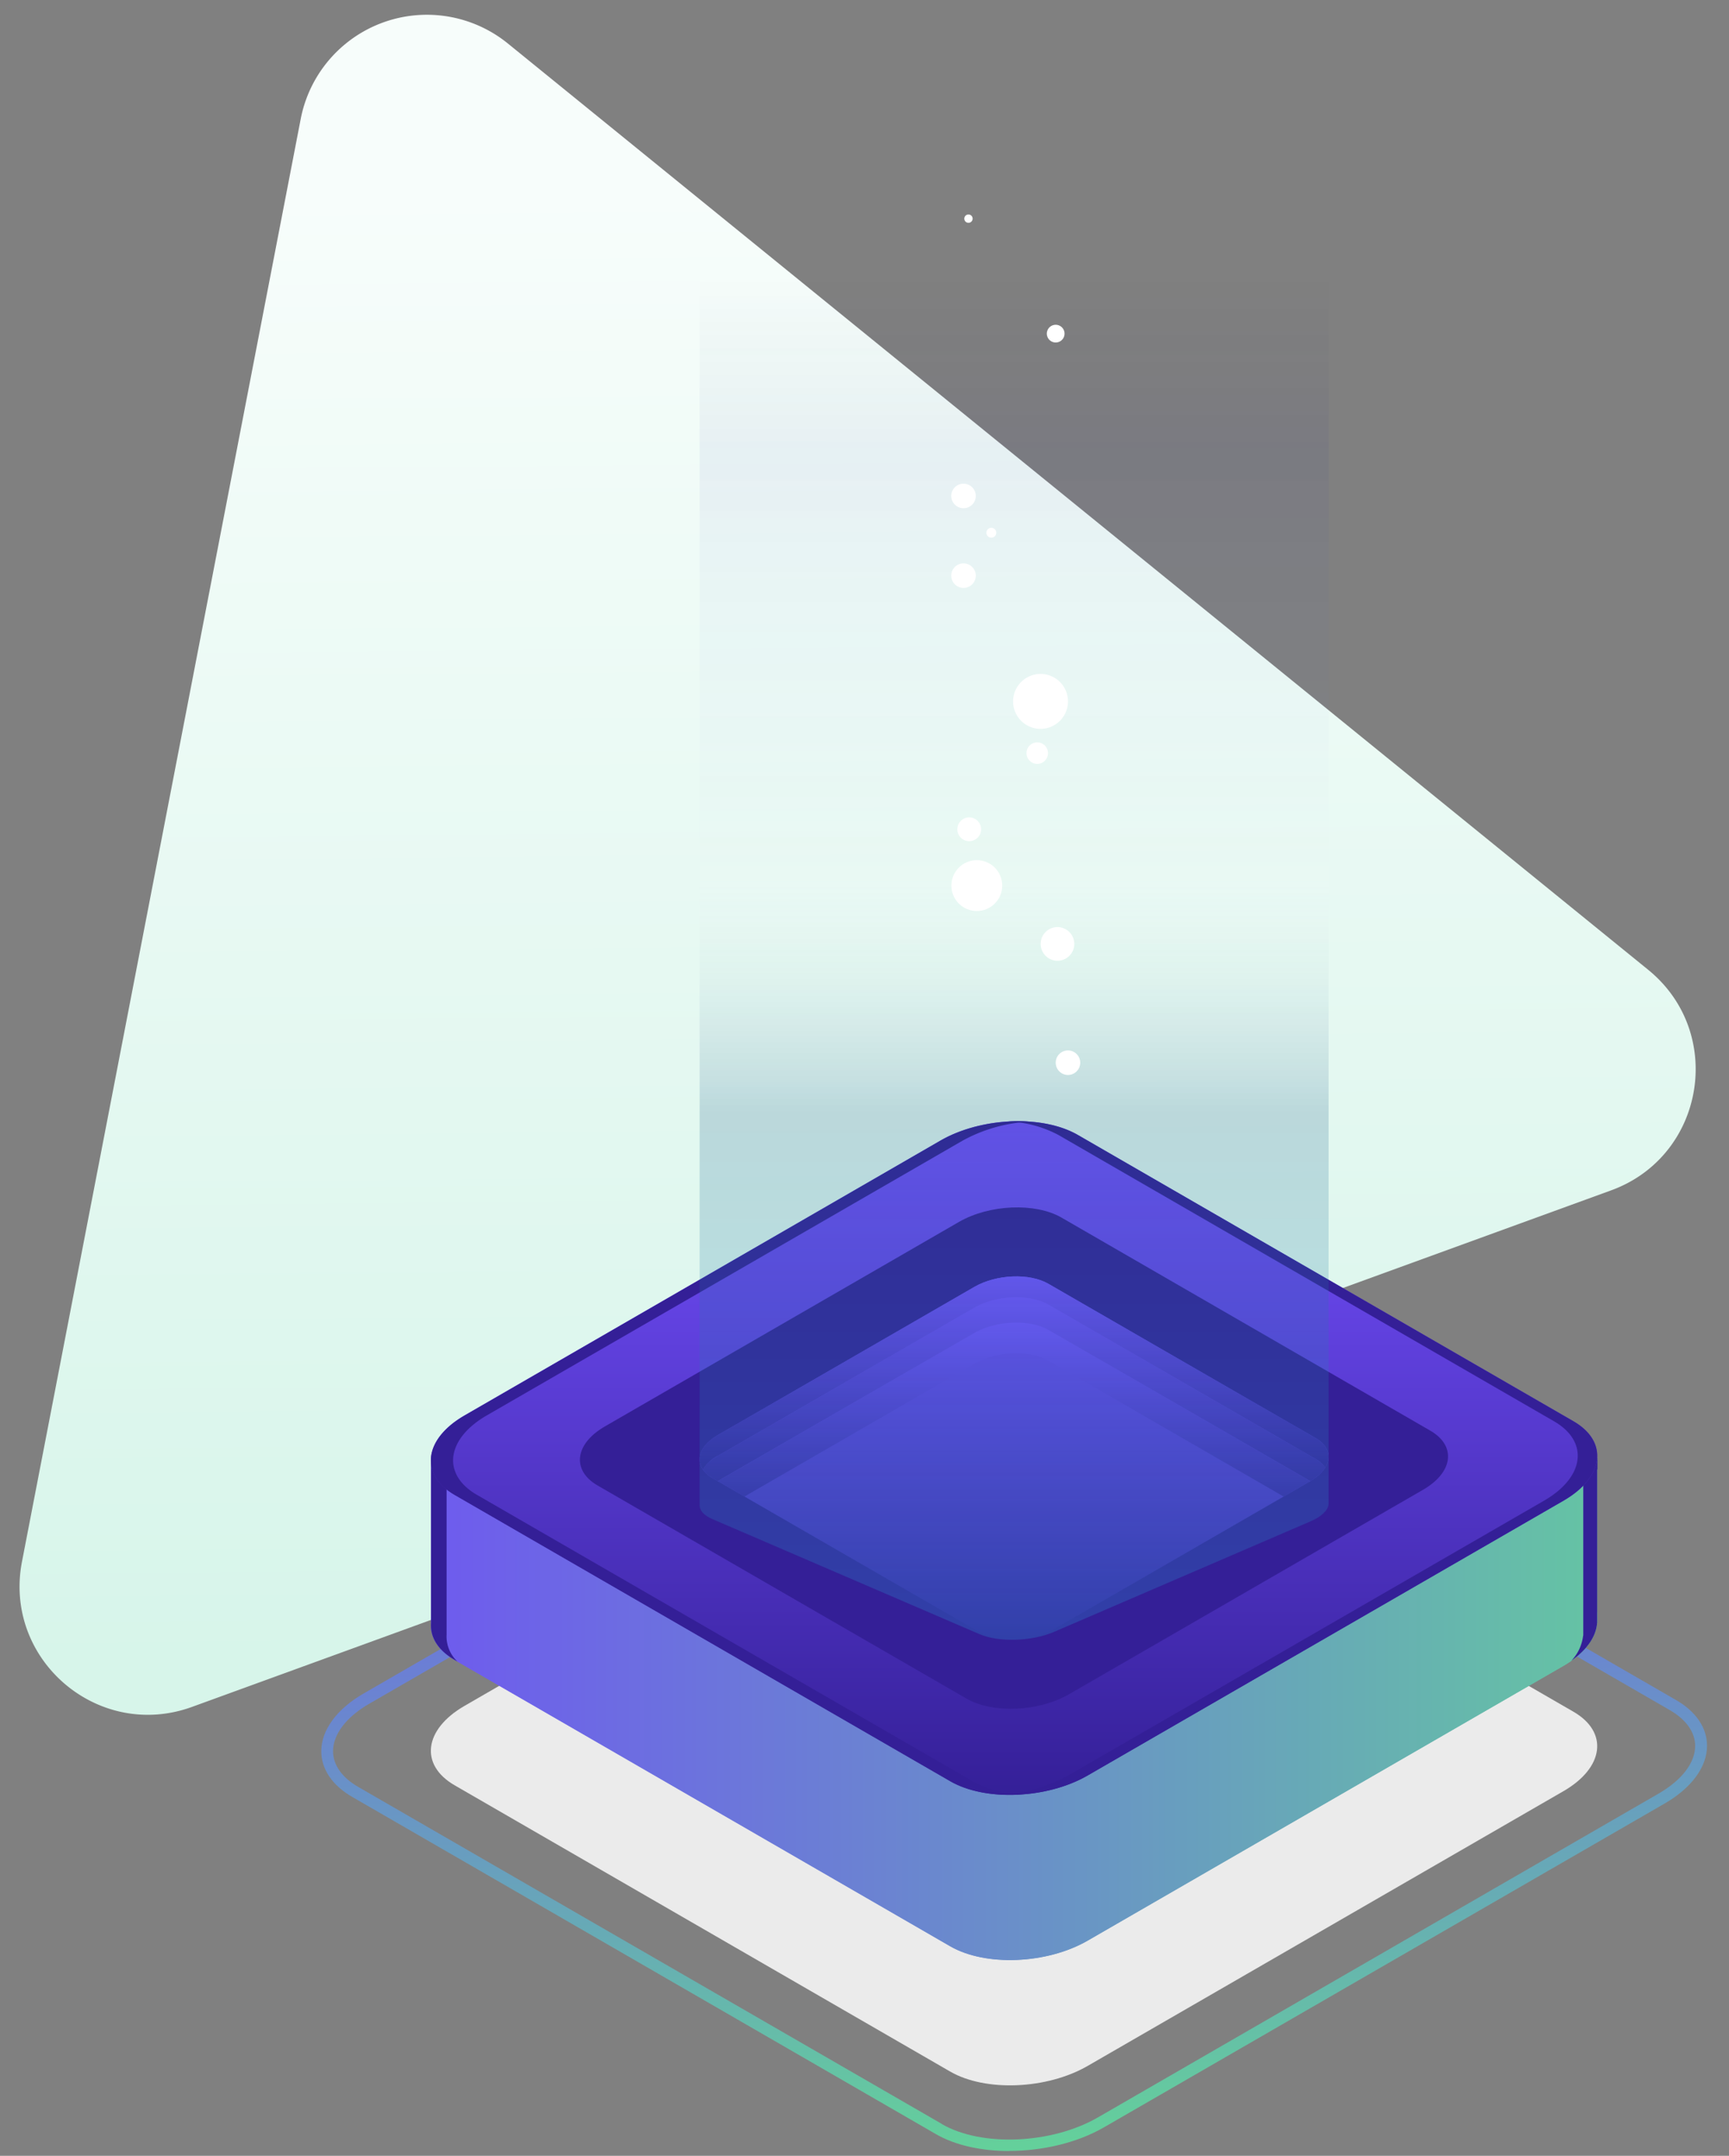
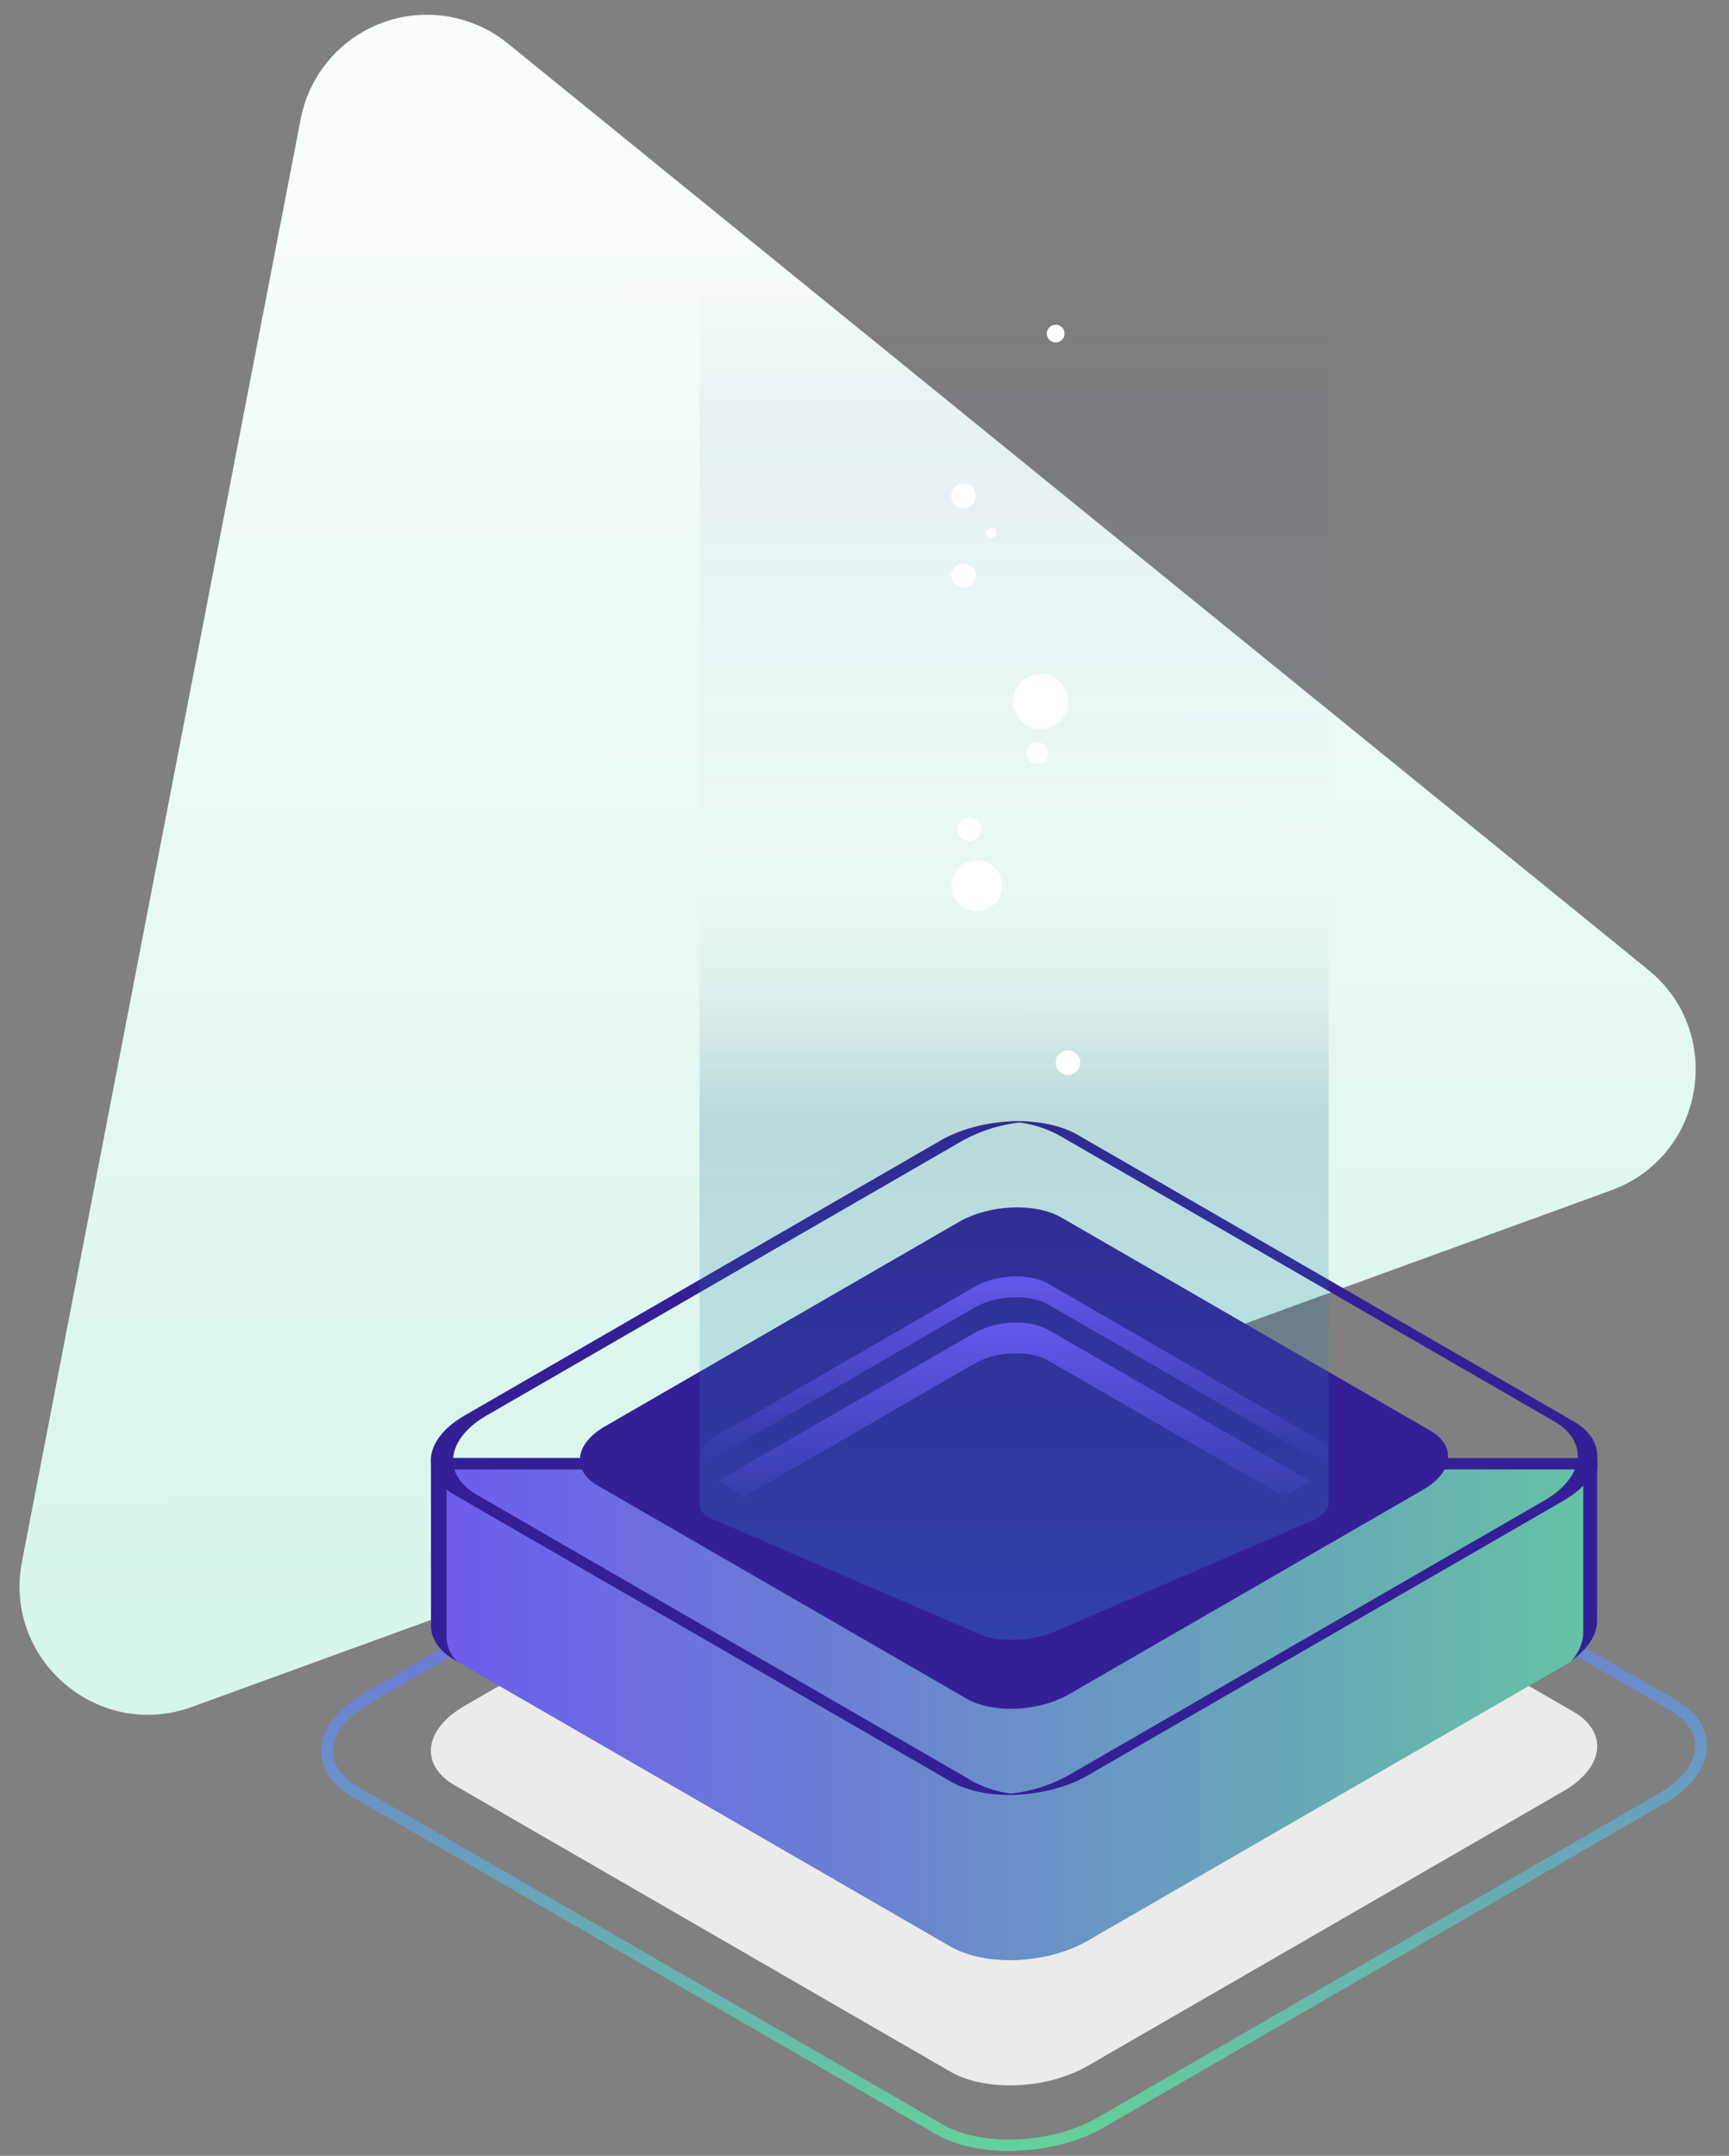
<svg xmlns="http://www.w3.org/2000/svg" xmlns:xlink="http://www.w3.org/1999/xlink" width="471" height="587" viewBox="0 0 471 587">
  <rect x="0" y="0" width="471" height="587" fill="#808080" stroke="none" />
  <defs>
    <clipPath id="clip-path">
      <rect id="Rectangle_7086" data-name="Rectangle 7086" width="471" height="587" transform="translate(-5757.943 4553.071)" fill="rgba(255,255,255,0.39)" />
    </clipPath>
    <linearGradient id="linear-gradient" x1="0.573" y1="0.154" x2="0.208" y2="1.018" gradientUnits="objectBoundingBox">
      <stop offset="0" stop-color="#f7fdfb" />
      <stop offset="1" stop-color="#d7f5ea" />
    </linearGradient>
    <linearGradient id="linear-gradient-2" x1="0.455" y1="0.01" x2="0.545" y2="0.99" gradientUnits="objectBoundingBox">
      <stop offset="0" stop-color="#6f51f5" />
      <stop offset="1" stop-color="#64d09b" />
    </linearGradient>
    <linearGradient id="linear-gradient-3" x1="-0.095" y1="0.5" x2="1.124" y2="0.5" xlink:href="#linear-gradient-2" />
    <linearGradient id="linear-gradient-4" x1="-0.095" y1="0.5" x2="1.124" y2="0.5" xlink:href="#linear-gradient-2" />
    <linearGradient id="linear-gradient-5" x1="0.5" x2="0.5" y2="1" gradientUnits="objectBoundingBox">
      <stop offset="0" stop-color="#7450fe" />
      <stop offset="1" stop-color="#341f97" />
    </linearGradient>
    <clipPath id="clip-path-2">
      <path id="Path_38523" data-name="Path 38523" d="M106.224,212.056,33.4,170.031c-5.167-3-4.512-8.2,1.447-11.677l69.926-40.371c5.994-3.445,15.019-3.824,20.186-.827l72.82,42.025c5.167,3,4.512,8.2-1.447,11.677l-69.926,40.371c-5.994,3.445-15.019,3.824-20.186.827Z" transform="translate(-29.918 -115.133)" fill="none" />
    </clipPath>
    <linearGradient id="linear-gradient-10" x1="0.5" y1="1" x2="0.5" gradientUnits="objectBoundingBox">
      <stop offset="0" stop-color="#25bfec" />
      <stop offset="0.01" stop-color="#25bfec" />
      <stop offset="0.05" stop-color="#23b4e1" />
      <stop offset="0.22" stop-color="#1e82af" />
      <stop offset="0.39" stop-color="#1a5986" />
      <stop offset="0.56" stop-color="#fff" stop-opacity="0.2" />
      <stop offset="0.72" stop-color="#4c73e5" stop-opacity="0.129" />
      <stop offset="0.87" stop-color="#181ea0" stop-opacity="0.263" />
      <stop offset="1" stop-color="#13113d" stop-opacity="0" />
    </linearGradient>
  </defs>
  <g id="Mask_Group_25" data-name="Mask Group 25" transform="translate(5757.944 -4553.071)" clip-path="url(#clip-path)">
    <g id="Group_15058" data-name="Group 15058" transform="translate(-5916.279 4436.642)">
      <path id="Polygon_5" data-name="Polygon 5" d="M237.36,50.1a35,35,0,0,1,60.044,0L503.01,393.2c13.98,23.329-2.826,52.991-30.022,52.991H61.777c-27.2,0-44-29.662-30.022-52.991Z" transform="matrix(0.94, -0.342, 0.342, 0.94, 0, 182.9)" fill="url(#linear-gradient)" />
      <g id="Group_11576" data-name="Group 11576" transform="translate(245.857 174.828)">
        <path id="Path_38509" data-name="Path 38509" d="M150.15,305.521l-135-77.952c-9.611-5.546-8.4-15.225,2.687-21.632l129.622-74.818c11.092-6.407,27.833-7.1,37.443-1.55l135,77.952c9.611,5.546,8.4,15.225-2.687,21.632L187.593,303.971c-11.092,6.407-27.833,7.1-37.443,1.55Z" transform="translate(21.185 200.152)" fill="#ebebeb" />
        <path id="Path_38510" data-name="Path 38510" d="M187.423,339.833c-7.475,0-14.64-1.516-19.944-4.581L8.439,243.418C3,240.283,0,235.839,0,230.982c0-5.787,4.237-11.54,11.608-15.776l152.7-88.148c13.469-7.785,34-8.612,45.71-1.826l159.039,91.8c5.443,3.135,8.439,7.578,8.439,12.435,0,5.787-4.237,11.54-11.608,15.776l-152.7,88.148c-7.337,4.237-16.775,6.407-25.766,6.407Zm-18.36-7.337c10.851,6.269,29.934,5.442,42.507-1.826l152.7-88.148c6.373-3.686,9.989-8.4,9.989-13.021,0-3.686-2.446-7.131-6.82-9.679L208.4,128.022c-10.851-6.269-29.934-5.442-42.507,1.826l-152.7,88.114c-6.373,3.651-9.989,8.4-9.989,13.021,0,3.686,2.411,7.13,6.82,9.679l159.039,91.8Z" transform="translate(0 187.472)" fill="url(#linear-gradient-2)" />
        <path id="Path_38511" data-name="Path 38511" d="M326.361,162.692H259.4l-74.542-43.023c-9.611-5.546-26.351-4.857-37.443,1.55L75.557,162.692H8.7v44.952h0c-.276,3.755,1.826,7.372,6.441,10.024l135,77.952c9.611,5.546,26.351,4.857,37.443-1.55L317.2,219.253c5.753-3.341,8.818-7.544,9.128-11.574h.034V162.727Z" transform="translate(21.203 175.949)" fill="url(#linear-gradient-3)" />
        <path id="Path_38512" data-name="Path 38512" d="M317.2,153.248,187.577,228.066c-11.092,6.407-27.833,7.1-37.443,1.55l-135-77.952c-4.616-2.652-6.717-6.269-6.441-10.024h0v3.1h0c-.276,3.755,1.826,7.372,6.441,10.024l135,77.952c9.611,5.546,26.351,4.857,37.443-1.55L317.2,156.349c5.753-3.341,8.818-7.544,9.128-11.574h.034v-3.1h-.034C326.017,145.739,322.951,149.942,317.2,153.248Z" transform="translate(21.203 238.819)" fill="url(#linear-gradient-4)" />
        <path id="Path_38513" data-name="Path 38513" d="M12.934,210.735h0V165.783H79.829l71.855-41.473c11.092-6.407,27.833-7.1,37.443-1.55l74.542,43.024H326.4v-3.1H259.432L184.89,119.659c-9.611-5.546-26.351-4.857-37.443,1.55L75.592,162.682H8.7v44.953h0c-.276,3.755,1.826,7.371,6.441,10.024l.758.448a9.341,9.341,0,0,1-2.962-7.372Z" transform="translate(21.203 175.924)" fill="#341f97" />
        <path id="Path_38514" data-name="Path 38514" d="M102.1,132.765v44.711h-.034a11.931,11.931,0,0,1-3.2,6.855c4.375-3.066,6.752-6.717,6.993-10.231h.034V129.63A20.605,20.605,0,0,0,102.1,132.765Z" transform="translate(241.677 209.459)" fill="#341f97" />
-         <path id="Path_38515" data-name="Path 38515" d="M150.15,282.561l-135-77.952c-9.611-5.546-8.4-15.225,2.687-21.632l129.622-74.817c11.092-6.407,27.833-7.1,37.443-1.55l135,77.952c9.611,5.546,8.4,15.225-2.687,21.632L187.593,281.011c-11.092,6.407-27.833,7.1-37.443,1.55Z" transform="translate(21.185 144.022)" fill="url(#linear-gradient-5)" />
        <path id="Path_38516" data-name="Path 38516" d="M209.835,184.55,74.84,106.6c-4.96-2.859-11.85-4.065-18.911-3.651A31.535,31.535,0,0,1,69.535,106.6l135,77.952c9.611,5.546,8.4,15.225-2.687,21.632L72.222,281a42.6,42.6,0,0,1-18.532,5.2c8.095.482,17.051-1.275,23.837-5.2l129.622-74.818C218.24,199.775,219.446,190.1,209.835,184.55Z" transform="translate(131.253 144.033)" fill="#341f97" />
        <path id="Path_38517" data-name="Path 38517" d="M125.78,243.441,25.266,185.4c-7.13-4.134-6.235-11.333,2-16.086l96.484-55.7c8.267-4.754,20.737-5.27,27.867-1.171L252.13,170.484c7.13,4.134,6.235,11.333-2,16.086l-96.484,55.7C145.38,247.024,132.911,247.54,125.78,243.441Z" transform="translate(50 160.682)" fill="#341f97" />
-         <path id="Path_38518" data-name="Path 38518" d="M106.224,212.056,33.4,170.031c-5.167-3-4.512-8.2,1.447-11.677l69.926-40.371c5.994-3.445,15.019-3.824,20.186-.827l72.82,42.025c5.167,3,4.512,8.2-1.447,11.677l-69.926,40.371c-5.994,3.445-15.019,3.824-20.186.827Z" transform="translate(73.138 174.018)" fill="url(#linear-gradient-5)" />
        <path id="Path_38519" data-name="Path 38519" d="M156.213,282.547l-135-77.952c-9.611-5.546-8.4-15.225,2.687-21.632l129.622-74.817a42.324,42.324,0,0,1,18.257-5.167c-8.233-.586-17.4,1.171-24.319,5.167L17.842,183c-11.092,6.407-12.3,16.086-2.687,21.632l135,77.952c5.029,2.893,12.056,4.1,19.187,3.617a30.935,30.935,0,0,1-13.124-3.617Z" transform="translate(21.185 144.036)" fill="#341f97" />
        <g id="Group_11419" data-name="Group 11419" transform="translate(103.056 289.152)" clip-path="url(#clip-path-2)" style="isolation: isolate">
          <path id="Path_38520" data-name="Path 38520" d="M34.823,164.062l69.926-40.371c5.994-3.445,15.019-3.824,20.22-.827l72.854,42.059a7.911,7.911,0,0,1,2.549,2.273c1.757-2.859,1-5.925-2.549-7.992l-72.854-42.059c-5.167-3-14.226-2.618-20.22.827L34.823,158.344c-4.65,2.687-6.028,6.441-4,9.369a11.032,11.032,0,0,1,4-3.686Z" transform="translate(-29.925 -115.157)" fill="url(#linear-gradient-5)" />
-           <path id="Path_38521" data-name="Path 38521" d="M34.815,166.859l69.926-40.371c5.994-3.445,15.019-3.824,20.22-.827l72.854,42.059a7.965,7.965,0,0,1,2.136,1.791c2.308-3.031,1.688-6.441-2.136-8.646l-72.854-42.059c-5.167-3-14.226-2.618-20.22.827L34.815,160c-4.926,2.859-6.166,6.889-3.582,9.886a12.381,12.381,0,0,1,3.582-3.031Z" transform="translate(-29.917 -111.099)" fill="url(#linear-gradient-5)" />
          <path id="Path_38522" data-name="Path 38522" d="M31.976,172.613a13.1,13.1,0,0,1,2.859-2.239L104.761,130c5.994-3.445,15.019-3.824,20.22-.827l72.854,42.059a9.348,9.348,0,0,1,1.412,1.033c3.066-3.2,2.721-7.027-1.412-9.4l-72.854-42.059c-5.167-3-14.226-2.618-20.22.827L34.835,162c-5.339,3.1-6.407,7.578-2.859,10.644Z" transform="translate(-29.936 -106.21)" fill="url(#linear-gradient-5)" />
        </g>
        <path id="Path_38524" data-name="Path 38524" d="M201.281,0H29.91V333.126h0c0,1.414,1.137,2.75,3.479,3.753l72.82,31.359c5.167,2.236,14.226,1.953,20.186-.617L196.32,337.5c3.1-1.337,4.754-3.033,4.926-4.652h0V0Z" transform="translate(73.153 18.35)" opacity="0.2" fill="url(#linear-gradient-10)" />
-         <path id="Path_38525" data-name="Path 38525" d="M66.053,92.1a4.581,4.581,0,1,1-4.581-4.581A4.6,4.6,0,0,1,66.053,92.1Z" transform="translate(139.075 106.516)" fill="#fff" />
        <circle id="Ellipse_40" data-name="Ellipse 40" cx="3.238" cy="3.238" r="3.238" transform="translate(173.266 164.17)" fill="#fff" />
        <path id="Path_38526" data-name="Path 38526" d="M69.66,74.985a7.475,7.475,0,1,1-7.475-7.475,7.468,7.468,0,0,1,7.475,7.475Z" transform="translate(133.747 57.599)" fill="#fff" />
        <path id="Path_38527" data-name="Path 38527" d="M56.5,55.811a3.341,3.341,0,1,1-3.341-3.341A3.344,3.344,0,0,1,56.5,55.811Z" transform="translate(121.792 20.831)" fill="#fff" />
        <circle id="Ellipse_41" data-name="Ellipse 41" cx="3.341" cy="3.341" r="3.341" transform="translate(200.064 227.621)" fill="#fff" />
        <path id="Path_38528" data-name="Path 38528" d="M62.2,42.321a2.411,2.411,0,1,1-2.411-2.411A2.418,2.418,0,0,1,62.2,42.321Z" transform="translate(140.272 -9.874)" fill="#fff" />
-         <circle id="Ellipse_42" data-name="Ellipse 42" cx="1.137" cy="1.137" r="1.137" transform="translate(175.161 0)" fill="#fff" />
        <circle id="Ellipse_43" data-name="Ellipse 43" cx="6.924" cy="6.924" r="6.924" transform="translate(171.647 175.813)" fill="#fff" />
        <path id="Path_38529" data-name="Path 38529" d="M56.5,62.111a3.341,3.341,0,1,1-3.341-3.341A3.344,3.344,0,0,1,56.5,62.111Z" transform="translate(121.792 36.233)" fill="#fff" />
        <path id="Path_38530" data-name="Path 38530" d="M55.287,57.3a1.345,1.345,0,0,1-1.343,1.343A1.343,1.343,0,1,1,55.287,57.3Z" transform="translate(128.586 29.363)" fill="#fff" />
        <path id="Path_38531" data-name="Path 38531" d="M61.626,75.848A2.928,2.928,0,1,1,58.7,72.92,2.925,2.925,0,0,1,61.626,75.848Z" transform="translate(136.337 70.824)" fill="#fff" />
      </g>
    </g>
  </g>
</svg>